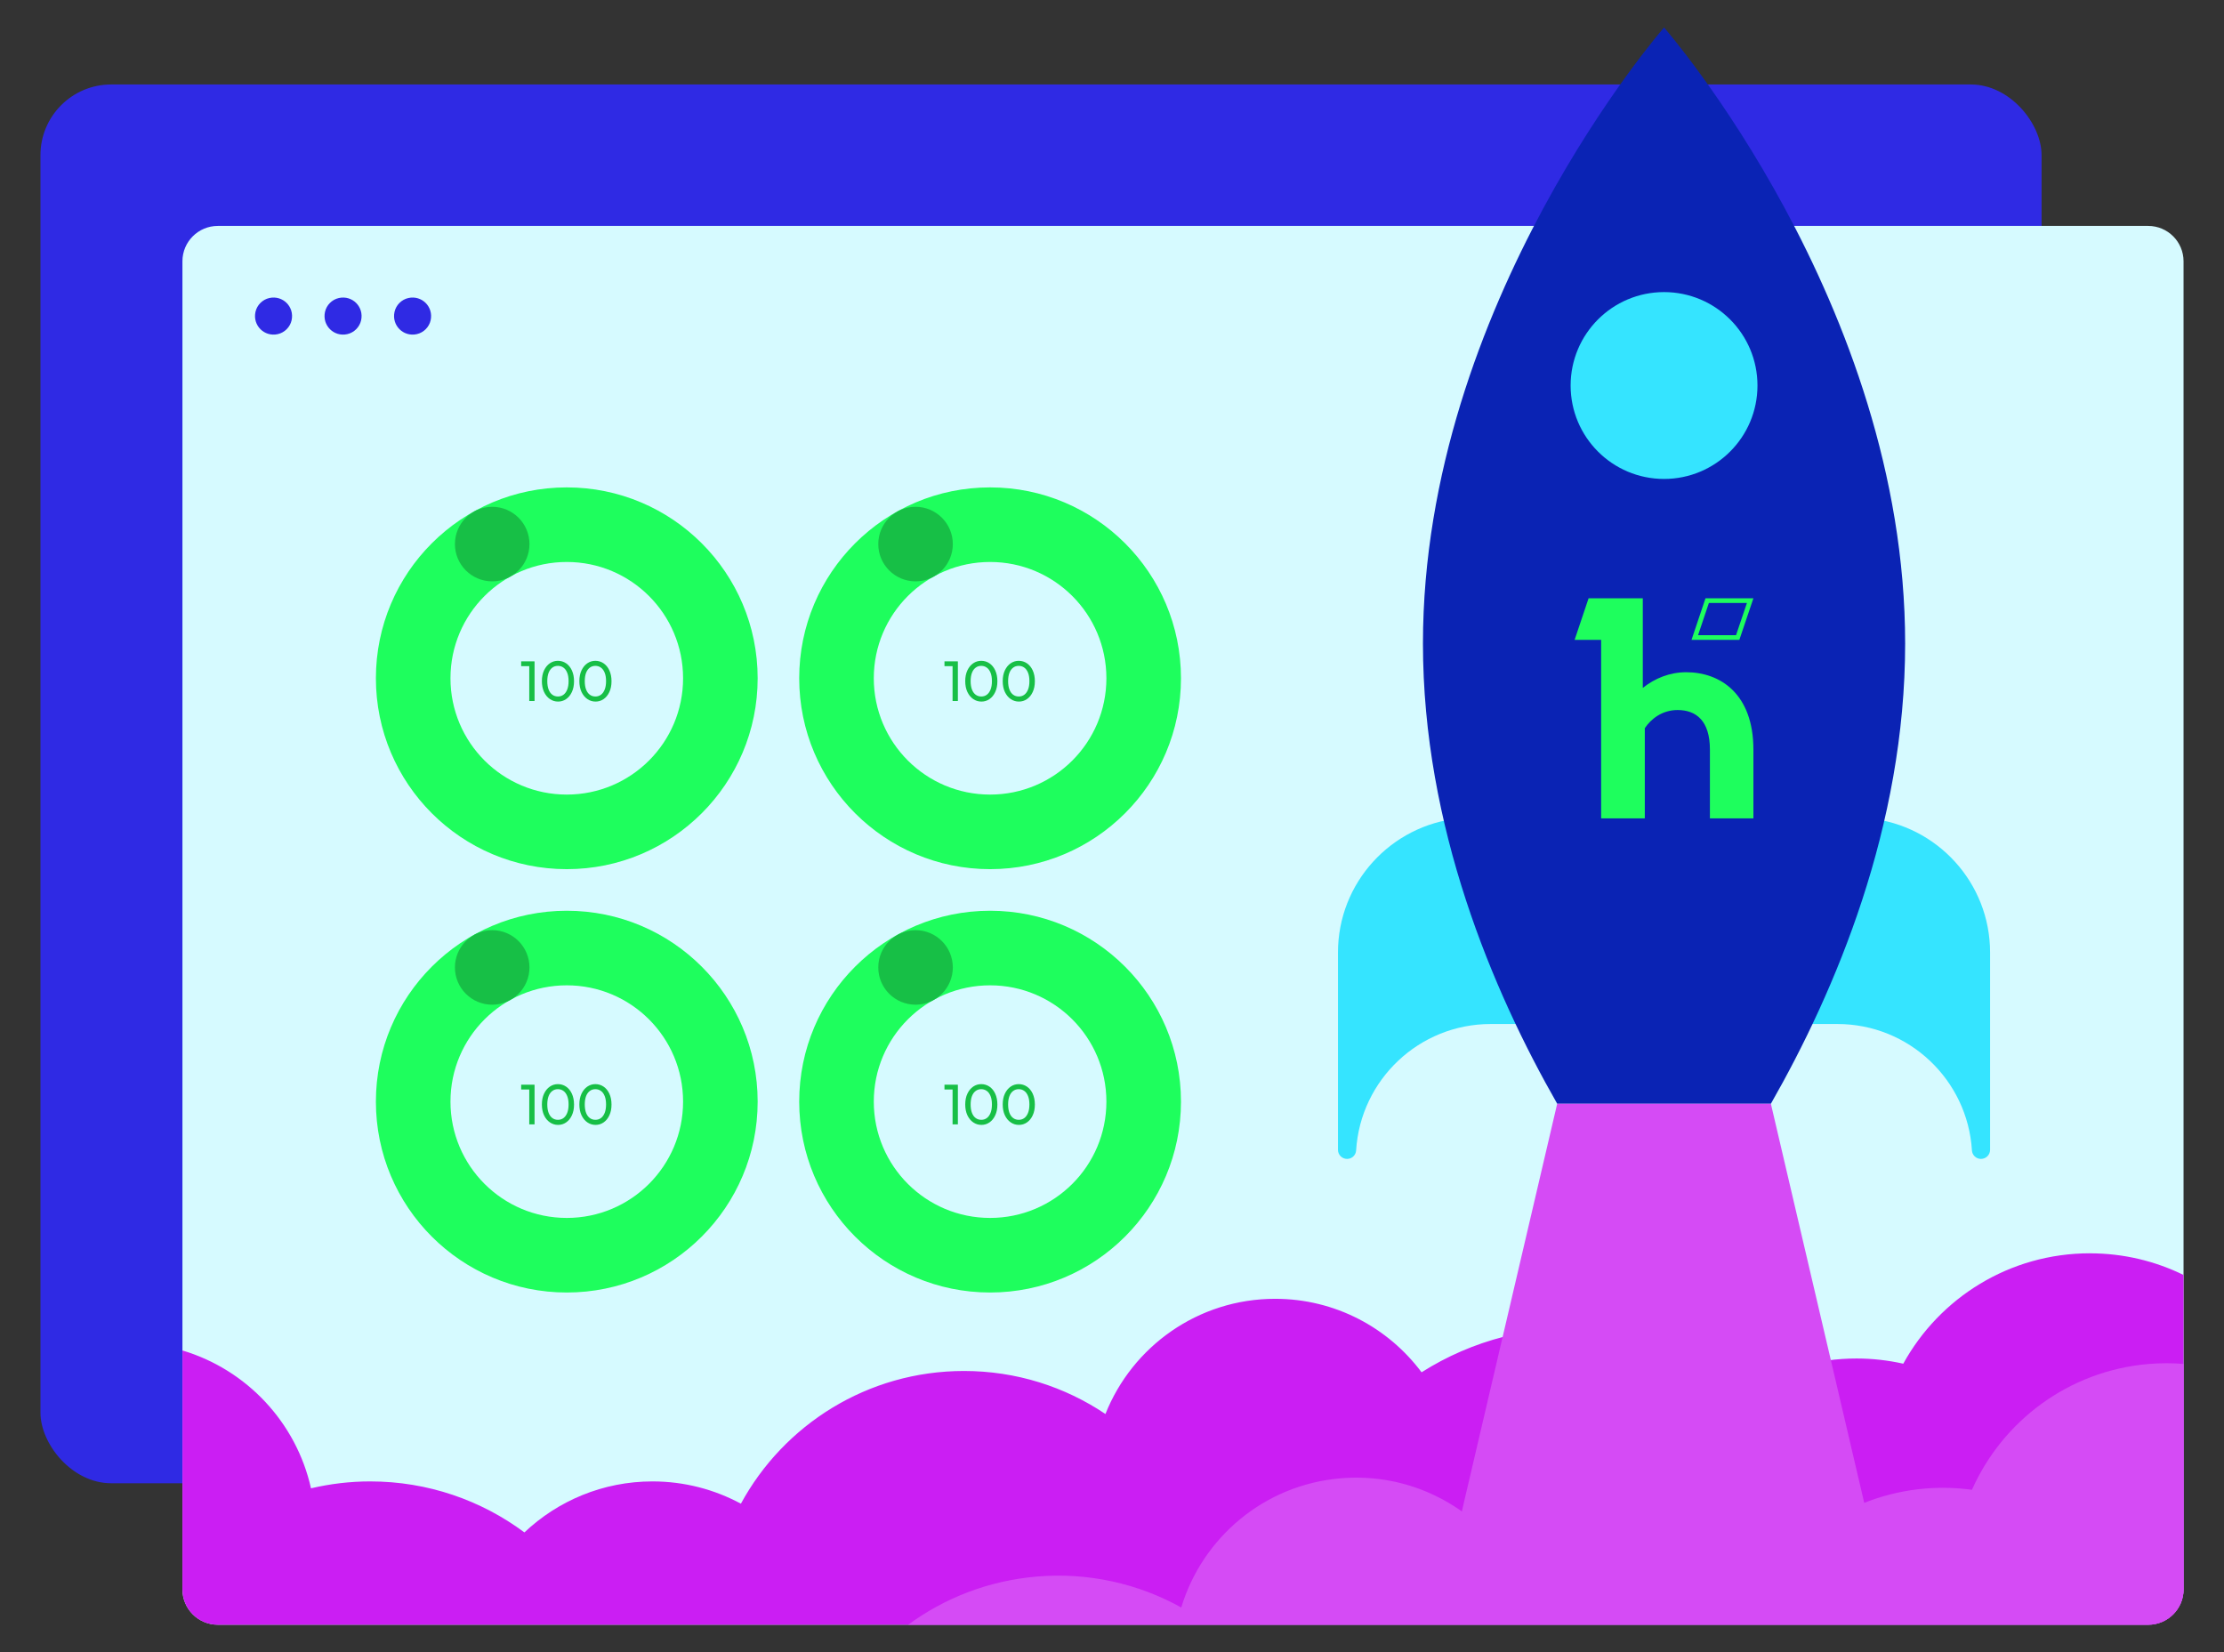
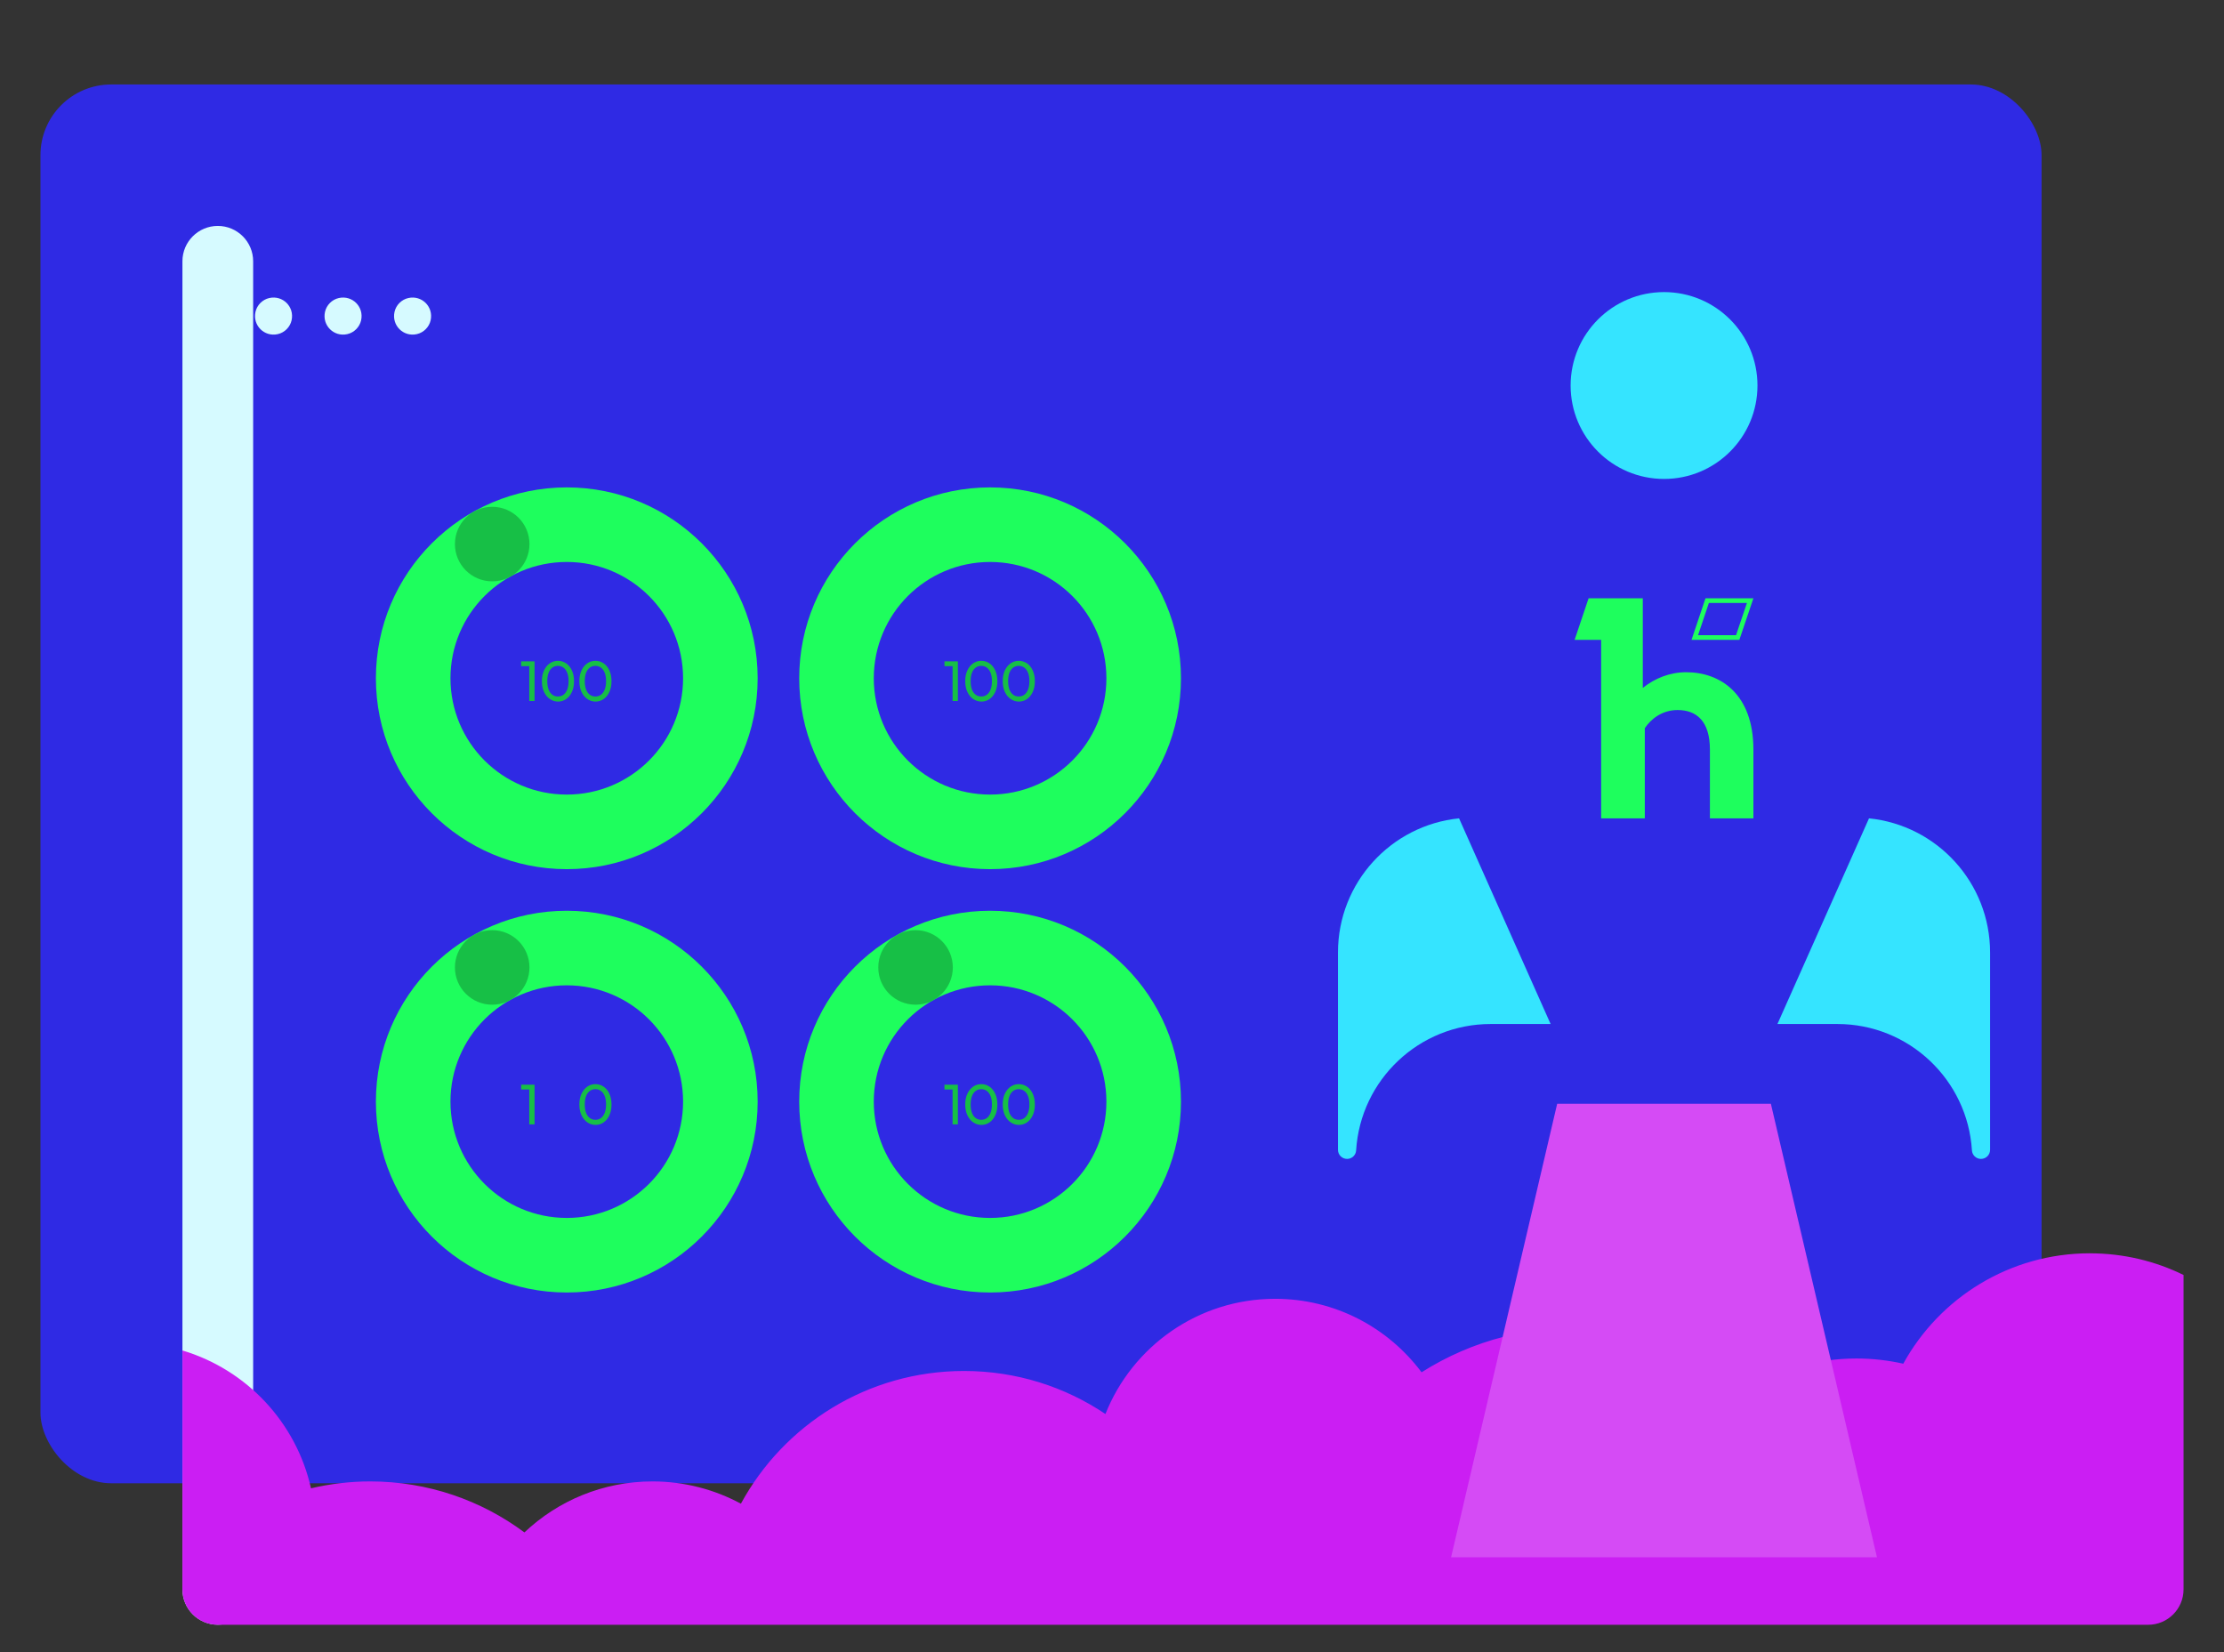
<svg xmlns="http://www.w3.org/2000/svg" id="Layer_2" viewBox="0 0 628.93 467.22">
  <rect x="0" y="0" width="628.93" height="467.22" fill="#333333" stroke="none" />
  <defs>
    <style>.cls-1{fill:none;}.cls-1,.cls-2,.cls-3,.cls-4,.cls-5,.cls-6,.cls-7,.cls-8,.cls-9,.cls-10{stroke-width:0px;}.cls-2{fill:#0a23b4;}.cls-2,.cls-3,.cls-4{fill-rule:evenodd;}.cls-3,.cls-6{fill:#35e4ff;}.cls-4{fill:#1efe5d;}.cls-5{fill:#2f2ae4;}.cls-7{fill:#17bf46;}.cls-8{fill:#cb1ef3;}.cls-9{fill:#d6faff;}.cls-10{fill:#d54bf5;}</style>
  </defs>
  <g id="Layer_16">
    <rect class="cls-1" width="628.93" height="467.22" />
    <rect class="cls-5" x="11.44" y="23.89" width="565.9" height="395.56" rx="20" ry="20" />
-     <path class="cls-9" d="m607.49,63.89H61.59c-5.52,0-10,4.48-10,10v375.56c0,5.52,4.48,10,10,10h545.9c5.52,0,10-4.48,10-10V73.89c0-5.52-4.48-10-10-10ZM82.46,90.58c-.43,1.93-1.98,3.48-3.91,3.91-3.82.85-7.15-2.48-6.3-6.3.43-1.93,1.98-3.48,3.91-3.91,3.82-.85,7.15,2.48,6.3,6.3Zm19.66,0c-.43,1.93-1.98,3.48-3.91,3.91-3.82.85-7.15-2.48-6.3-6.3.43-1.93,1.98-3.48,3.91-3.91,3.82-.85,7.15,2.48,6.3,6.3Zm19.66,0c-.43,1.93-1.98,3.48-3.91,3.91-3.82.85-7.15-2.48-6.3-6.3.43-1.93,1.98-3.48,3.91-3.91,3.82-.85,7.15,2.48,6.3,6.3Z" />
+     <path class="cls-9" d="m607.49,63.89H61.59c-5.52,0-10,4.48-10,10v375.56c0,5.52,4.48,10,10,10c5.52,0,10-4.48,10-10V73.89c0-5.52-4.48-10-10-10ZM82.46,90.58c-.43,1.93-1.98,3.48-3.91,3.91-3.82.85-7.15-2.48-6.3-6.3.43-1.93,1.98-3.48,3.91-3.91,3.82-.85,7.15,2.48,6.3,6.3Zm19.66,0c-.43,1.93-1.98,3.48-3.91,3.91-3.82.85-7.15-2.48-6.3-6.3.43-1.93,1.98-3.48,3.91-3.91,3.82-.85,7.15,2.48,6.3,6.3Zm19.66,0c-.43,1.93-1.98,3.48-3.91,3.91-3.82.85-7.15-2.48-6.3-6.3.43-1.93,1.98-3.48,3.91-3.91,3.82-.85,7.15,2.48,6.3,6.3Z" />
    <path class="cls-4" d="m160.28,137.83c-29.81,0-53.98,24.17-53.98,53.98s24.17,53.98,53.98,53.98,53.98-24.17,53.98-53.98-24.17-53.98-53.98-53.98Zm0,86.87c-18.16,0-32.89-14.72-32.89-32.89s14.72-32.89,32.89-32.89,32.89,14.72,32.89,32.89-14.72,32.89-32.89,32.89Z" />
    <circle class="cls-7" cx="139.19" cy="153.86" r="10.54" />
    <path class="cls-7" d="m147.38,188.38v-1.36h3.64v1.36h-3.64Zm2.29,9.86v-11.21h1.5v11.21h-1.5Z" />
    <path class="cls-7" d="m157.81,198.4c-.84,0-1.61-.24-2.3-.71-.69-.47-1.25-1.14-1.66-2.01-.41-.87-.61-1.89-.61-3.06s.2-2.19.61-3.05.95-1.53,1.64-2c.69-.47,1.45-.7,2.28-.7s1.62.23,2.31.7c.69.47,1.24,1.13,1.64,2s.61,1.88.61,3.07-.2,2.19-.61,3.06c-.4.87-.95,1.53-1.63,2-.68.47-1.44.7-2.27.7Zm-.03-1.44c.59,0,1.11-.16,1.56-.49.45-.33.8-.82,1.06-1.46.26-.65.39-1.44.39-2.39s-.13-1.74-.39-2.38c-.26-.64-.61-1.13-1.07-1.45-.45-.33-.98-.49-1.57-.49s-1.1.16-1.55.49c-.45.33-.81.81-1.06,1.45s-.38,1.44-.38,2.38.13,1.75.38,2.39c.25.65.61,1.13,1.06,1.46.45.33.98.49,1.57.49Z" />
    <path class="cls-7" d="m168.41,198.4c-.84,0-1.61-.24-2.3-.71-.69-.47-1.25-1.14-1.66-2.01-.41-.87-.61-1.89-.61-3.06s.2-2.19.61-3.05.95-1.53,1.64-2c.69-.47,1.45-.7,2.28-.7s1.62.23,2.31.7c.69.47,1.24,1.13,1.64,2s.61,1.88.61,3.07-.2,2.19-.61,3.06c-.4.87-.95,1.53-1.63,2-.68.47-1.44.7-2.27.7Zm-.03-1.44c.59,0,1.11-.16,1.56-.49.45-.33.8-.82,1.06-1.46.26-.65.39-1.44.39-2.39s-.13-1.74-.39-2.38c-.26-.64-.61-1.13-1.07-1.45-.45-.33-.98-.49-1.57-.49s-1.1.16-1.55.49c-.45.33-.81.81-1.06,1.45s-.38,1.44-.38,2.38.13,1.75.38,2.39c.25.65.61,1.13,1.06,1.46.45.33.98.49,1.57.49Z" />
    <path class="cls-4" d="m279.99,137.83c-29.81,0-53.98,24.17-53.98,53.98s24.17,53.98,53.98,53.98,53.98-24.17,53.98-53.98-24.17-53.98-53.98-53.98Zm0,86.87c-18.16,0-32.89-14.72-32.89-32.89s14.72-32.89,32.89-32.89,32.89,14.72,32.89,32.89-14.72,32.89-32.89,32.89Z" />
-     <circle class="cls-7" cx="258.91" cy="153.86" r="10.54" />
    <path class="cls-7" d="m267.09,188.38v-1.36h3.64v1.36h-3.64Zm2.29,9.86v-11.21h1.5v11.21h-1.5Z" />
    <path class="cls-7" d="m277.53,198.4c-.84,0-1.61-.24-2.3-.71-.69-.47-1.25-1.14-1.66-2.01-.41-.87-.61-1.89-.61-3.06s.2-2.19.61-3.05.95-1.53,1.64-2c.69-.47,1.45-.7,2.28-.7s1.62.23,2.31.7c.69.47,1.24,1.13,1.64,2s.61,1.88.61,3.07-.2,2.19-.61,3.06c-.4.87-.95,1.53-1.63,2-.68.47-1.44.7-2.27.7Zm-.03-1.44c.59,0,1.11-.16,1.56-.49.45-.33.8-.82,1.06-1.46.26-.65.39-1.44.39-2.39s-.13-1.74-.39-2.38c-.26-.64-.61-1.13-1.07-1.45-.45-.33-.98-.49-1.57-.49s-1.1.16-1.55.49c-.45.33-.81.81-1.06,1.45s-.38,1.44-.38,2.38.13,1.75.38,2.39c.25.65.61,1.13,1.06,1.46.45.33.98.49,1.57.49Z" />
    <path class="cls-7" d="m288.13,198.4c-.84,0-1.61-.24-2.3-.71-.69-.47-1.25-1.14-1.66-2.01-.41-.87-.61-1.89-.61-3.06s.2-2.19.61-3.05.95-1.53,1.64-2c.69-.47,1.45-.7,2.28-.7s1.62.23,2.31.7c.69.47,1.24,1.13,1.64,2s.61,1.88.61,3.07-.2,2.19-.61,3.06c-.4.87-.95,1.53-1.63,2-.68.47-1.44.7-2.27.7Zm-.03-1.44c.59,0,1.11-.16,1.56-.49.45-.33.8-.82,1.06-1.46.26-.65.39-1.44.39-2.39s-.13-1.74-.39-2.38c-.26-.64-.61-1.13-1.07-1.45-.45-.33-.98-.49-1.57-.49s-1.1.16-1.55.49c-.45.33-.81.81-1.06,1.45s-.38,1.44-.38,2.38.13,1.75.38,2.39c.25.65.61,1.13,1.06,1.46.45.33.98.49,1.57.49Z" />
    <path class="cls-4" d="m160.28,257.55c-29.81,0-53.98,24.17-53.98,53.98s24.17,53.98,53.98,53.98,53.98-24.17,53.98-53.98-24.17-53.98-53.98-53.98Zm0,86.87c-18.16,0-32.89-14.72-32.89-32.89s14.72-32.89,32.89-32.89,32.89,14.72,32.89,32.89-14.72,32.89-32.89,32.89Z" />
    <circle class="cls-7" cx="139.19" cy="273.58" r="10.54" />
    <path class="cls-7" d="m147.38,308.1v-1.36h3.64v1.36h-3.64Zm2.29,9.86v-11.21h1.5v11.21h-1.5Z" />
-     <path class="cls-7" d="m157.81,318.11c-.84,0-1.61-.24-2.3-.71-.69-.47-1.25-1.14-1.66-2.01-.41-.87-.61-1.89-.61-3.06s.2-2.19.61-3.05.95-1.53,1.64-2c.69-.47,1.45-.7,2.28-.7s1.62.23,2.31.7c.69.47,1.24,1.13,1.64,2s.61,1.88.61,3.07-.2,2.19-.61,3.06c-.4.87-.95,1.53-1.63,2-.68.47-1.44.7-2.27.7Zm-.03-1.44c.59,0,1.11-.16,1.56-.49.45-.33.8-.82,1.06-1.46.26-.65.39-1.44.39-2.39s-.13-1.74-.39-2.38c-.26-.64-.61-1.13-1.07-1.45-.45-.33-.98-.49-1.57-.49s-1.1.16-1.55.49c-.45.33-.81.81-1.06,1.45s-.38,1.44-.38,2.38.13,1.75.38,2.39c.25.65.61,1.13,1.06,1.46.45.33.98.49,1.57.49Z" />
    <path class="cls-7" d="m168.41,318.11c-.84,0-1.61-.24-2.3-.71-.69-.47-1.25-1.14-1.66-2.01-.41-.87-.61-1.89-.61-3.06s.2-2.19.61-3.05.95-1.53,1.64-2c.69-.47,1.45-.7,2.28-.7s1.62.23,2.31.7c.69.47,1.24,1.13,1.64,2s.61,1.88.61,3.07-.2,2.19-.61,3.06c-.4.87-.95,1.53-1.63,2-.68.47-1.44.7-2.27.7Zm-.03-1.44c.59,0,1.11-.16,1.56-.49.45-.33.8-.82,1.06-1.46.26-.65.39-1.44.39-2.39s-.13-1.74-.39-2.38c-.26-.64-.61-1.13-1.07-1.45-.45-.33-.98-.49-1.57-.49s-1.1.16-1.55.49c-.45.33-.81.81-1.06,1.45s-.38,1.44-.38,2.38.13,1.75.38,2.39c.25.65.61,1.13,1.06,1.46.45.33.98.49,1.57.49Z" />
    <path class="cls-4" d="m279.99,257.55c-29.81,0-53.98,24.17-53.98,53.98s24.17,53.98,53.98,53.98,53.98-24.17,53.98-53.98-24.17-53.98-53.98-53.98Zm0,86.87c-18.16,0-32.89-14.72-32.89-32.89s14.72-32.89,32.89-32.89,32.89,14.72,32.89,32.89-14.72,32.89-32.89,32.89Z" />
    <circle class="cls-7" cx="258.91" cy="273.58" r="10.54" />
    <path class="cls-7" d="m267.09,308.1v-1.36h3.64v1.36h-3.64Zm2.29,9.86v-11.21h1.5v11.21h-1.5Z" />
    <path class="cls-7" d="m277.53,318.11c-.84,0-1.61-.24-2.3-.71-.69-.47-1.25-1.14-1.66-2.01-.41-.87-.61-1.89-.61-3.06s.2-2.19.61-3.05.95-1.53,1.64-2c.69-.47,1.45-.7,2.28-.7s1.62.23,2.31.7c.69.47,1.24,1.13,1.64,2s.61,1.88.61,3.07-.2,2.19-.61,3.06c-.4.87-.95,1.53-1.63,2-.68.47-1.44.7-2.27.7Zm-.03-1.44c.59,0,1.11-.16,1.56-.49.45-.33.8-.82,1.06-1.46.26-.65.39-1.44.39-2.39s-.13-1.74-.39-2.38c-.26-.64-.61-1.13-1.07-1.45-.45-.33-.98-.49-1.57-.49s-1.1.16-1.55.49c-.45.33-.81.81-1.06,1.45s-.38,1.44-.38,2.38.13,1.75.38,2.39c.25.65.61,1.13,1.06,1.46.45.33.98.49,1.57.49Z" />
    <path class="cls-7" d="m288.13,318.11c-.84,0-1.61-.24-2.3-.71-.69-.47-1.25-1.14-1.66-2.01-.41-.87-.61-1.89-.61-3.06s.2-2.19.61-3.05.95-1.53,1.64-2c.69-.47,1.45-.7,2.28-.7s1.62.23,2.31.7c.69.47,1.24,1.13,1.64,2s.61,1.88.61,3.07-.2,2.19-.61,3.06c-.4.87-.95,1.53-1.63,2-.68.47-1.44.7-2.27.7Zm-.03-1.44c.59,0,1.11-.16,1.56-.49.45-.33.8-.82,1.06-1.46.26-.65.39-1.44.39-2.39s-.13-1.74-.39-2.38c-.26-.64-.61-1.13-1.07-1.45-.45-.33-.98-.49-1.57-.49s-1.1.16-1.55.49c-.45.33-.81.81-1.06,1.45s-.38,1.44-.38,2.38.13,1.75.38,2.39c.25.65.61,1.13,1.06,1.46.45.33.98.49,1.57.49Z" />
    <path class="cls-3" d="m438.5,289.58h-16.94c-20.26,0-36.83,15.8-38.06,35.75-.08,1.34-1.19,2.39-2.54,2.4h0c-1.43,0-2.59-1.14-2.59-2.57v-55.8c0-19.75,15.01-35.99,34.24-37.94l25.89,58.16Z" />
    <path class="cls-3" d="m502.65,289.58h16.94c20.26,0,36.83,15.8,38.06,35.75.08,1.34,1.19,2.39,2.54,2.4h0c1.43,0,2.59-1.14,2.59-2.57v-55.8c0-19.75-15.01-35.99-34.24-37.94l-25.89,58.16Z" />
-     <path class="cls-2" d="m500.79,312.13c18.23-31.91,37.97-78.39,37.97-130.15,0-96.21-68.18-174.21-68.18-174.21,0,0-68.18,78-68.18,174.21,0,51.76,19.73,98.24,37.97,130.15h60.43Z" />
    <circle class="cls-6" cx="470.58" cy="109.02" r="26.42" />
    <path class="cls-4" d="m464.57,194.53c3.43-2.72,7.6-4.43,12.3-4.43,9.62,0,18.98,6.14,18.98,21.87v19.46h-12.3v-19.46c0-8.11-3.86-11.18-9.14-11.18-4.35,0-7.51,2.5-9.27,5.13v25.51h-12.35v-50.49h-7.5l3.95-11.75h15.33v25.33Zm26.37-14.91l3.08-9.11h-10.76l-3.06,9.11h10.75Zm-8.64-10.43h13.55l-3.97,11.75h-13.53l3.95-11.75Z" />
    <path class="cls-8" d="m591.02,354.42c-22.75,0-42.54,12.61-52.79,31.22-4.25-.95-8.67-1.47-13.21-1.47-11.06,0-21.42,3-30.33,8.2-12.02-9.29-26.77-15.32-43.05-16.6-18.14-1.43-35.36,3.25-49.63,12.3-9.42-12.61-24.46-20.78-41.41-20.78-21.79,0-40.41,13.5-47.99,32.58-11.43-7.69-25.19-12.17-40-12.17-27.24,0-50.94,15.18-63.09,37.53-7.44-4.01-15.96-6.3-25-6.3-14.03,0-26.77,5.49-36.22,14.42-12.18-9.06-27.27-14.42-43.61-14.42-5.76,0-11.36.69-16.74,1.95-4.17-18.65-18.22-33.57-36.36-38.98v67.57c0,5.52,4.48,10,10,10h545.9c5.52,0,10-4.48,10-10v-88.92c-7.99-3.92-16.97-6.12-26.47-6.12Z" />
-     <path class="cls-10" d="m607.6,385.72c-22.66,1.93-41.32,16.17-49.95,35.58-4.32-.59-8.76-.73-13.29-.35-11.02.94-21.09,4.8-29.52,10.74-12.76-8.24-27.98-13-44.3-12.9-18.2.11-34.96,6.23-48.41,16.46-10.45-11.77-26.13-18.64-43.02-17.2-21.71,1.85-39.12,16.87-45.06,36.53-12.04-6.69-26.13-10-40.88-8.74-13.64,1.16-26.06,6.07-36.35,13.62h350.69c5.52,0,10-4.48,10-10v-63.76c-3.24-.26-6.55-.26-9.9.02Z" />
    <polygon class="cls-10" points="530.79 440.38 410.36 440.38 440.36 312.13 500.79 312.13 530.79 440.38" />
  </g>
</svg>